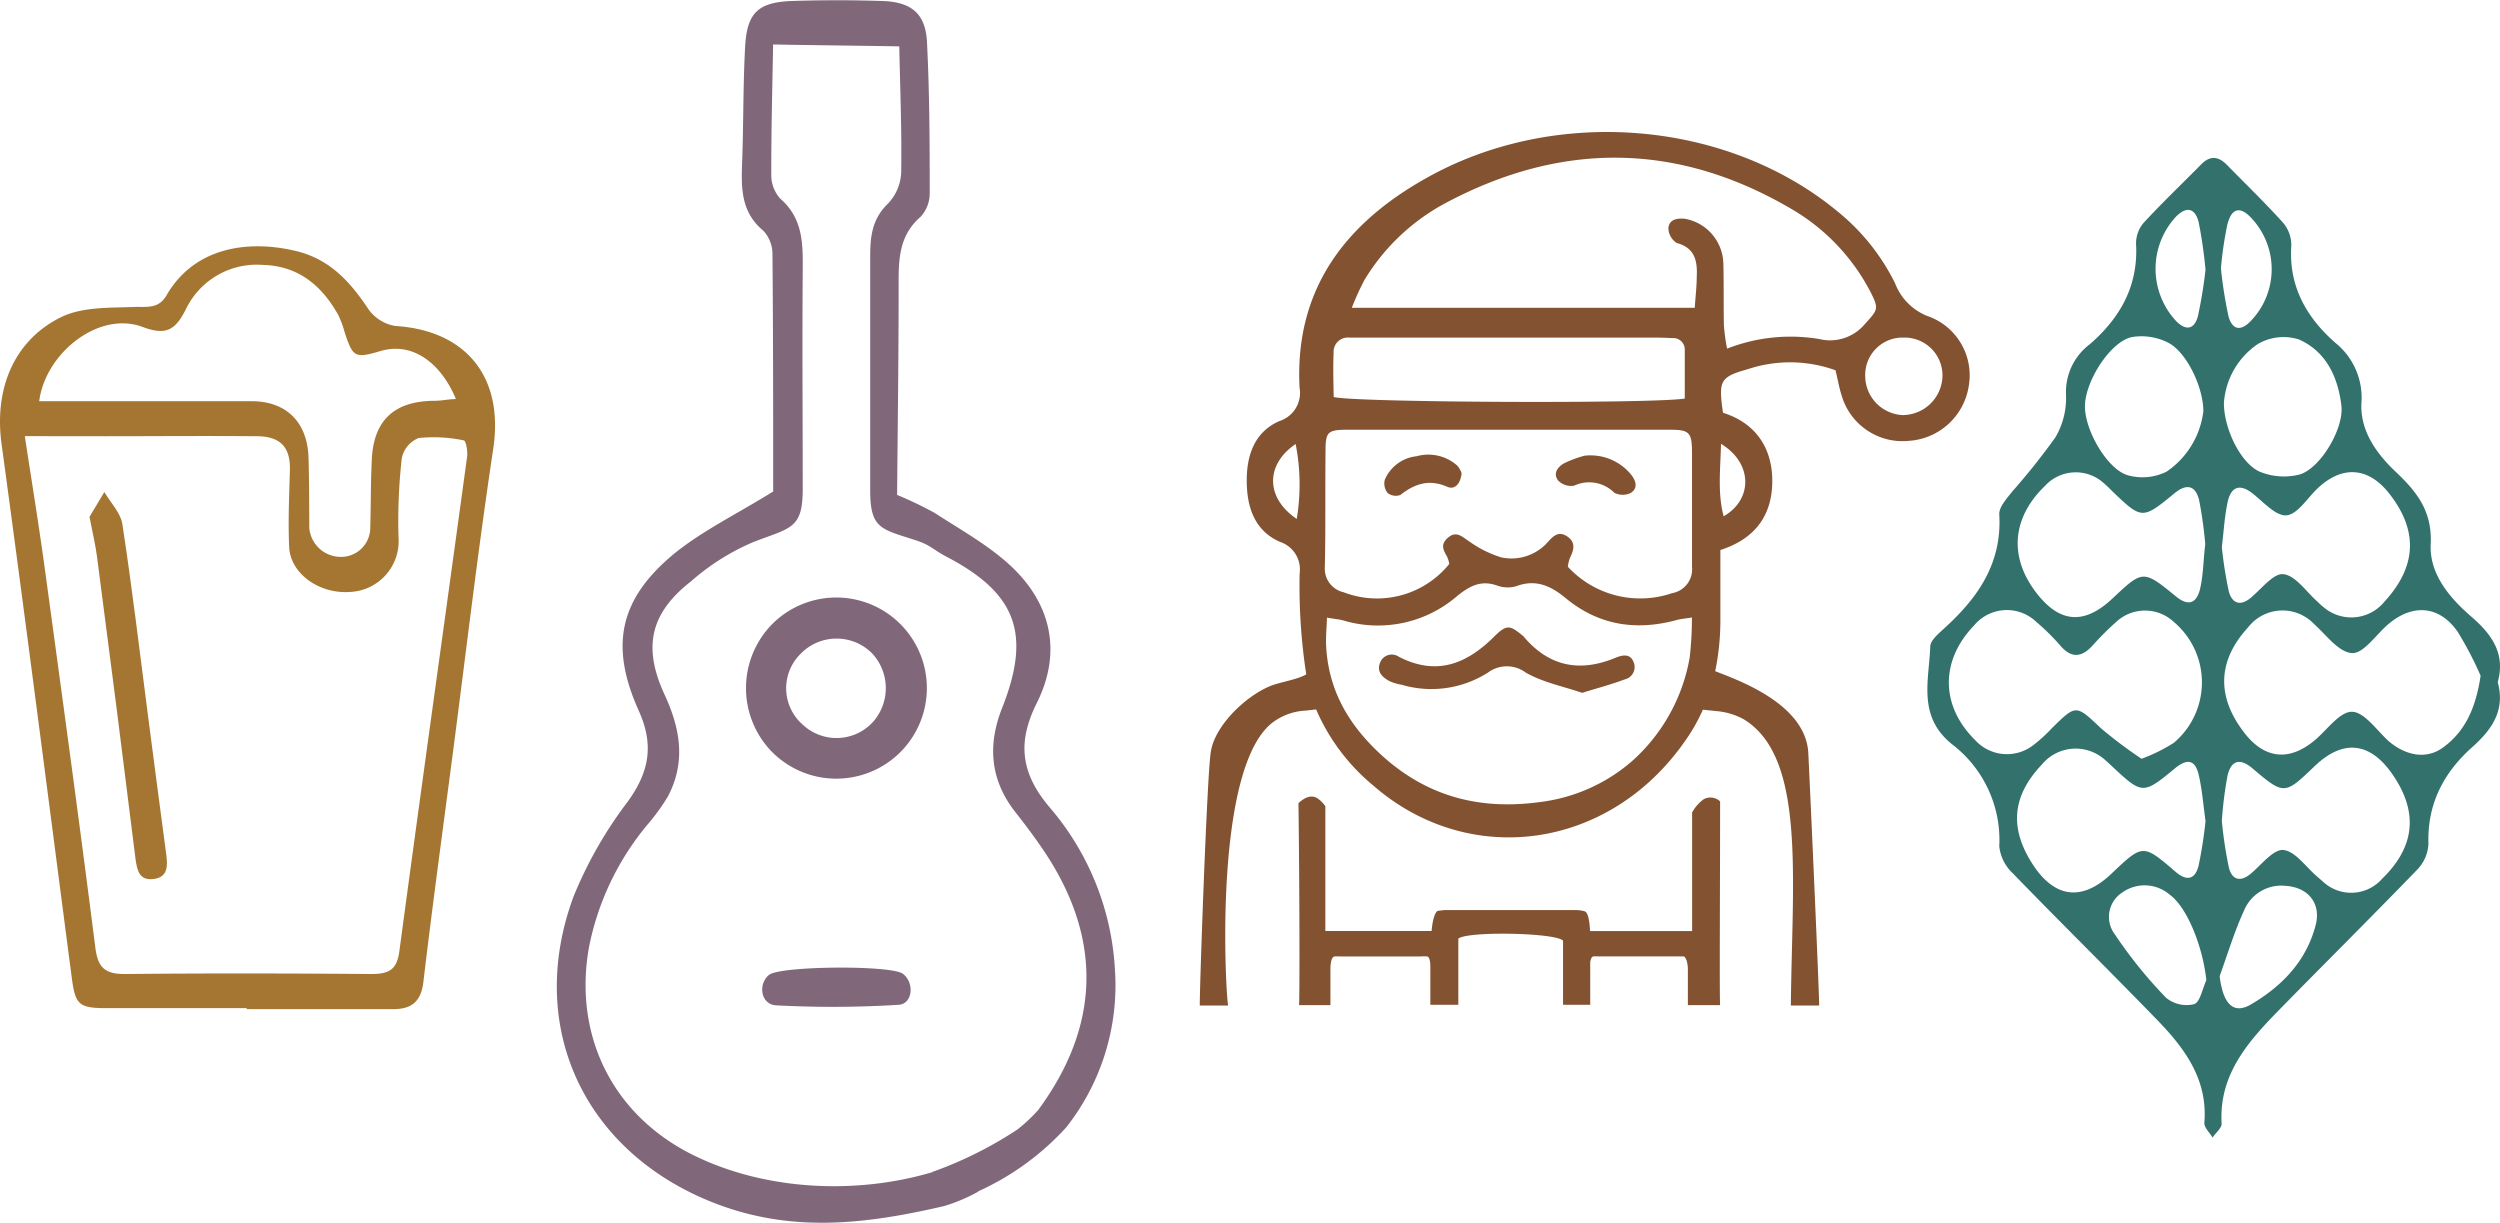
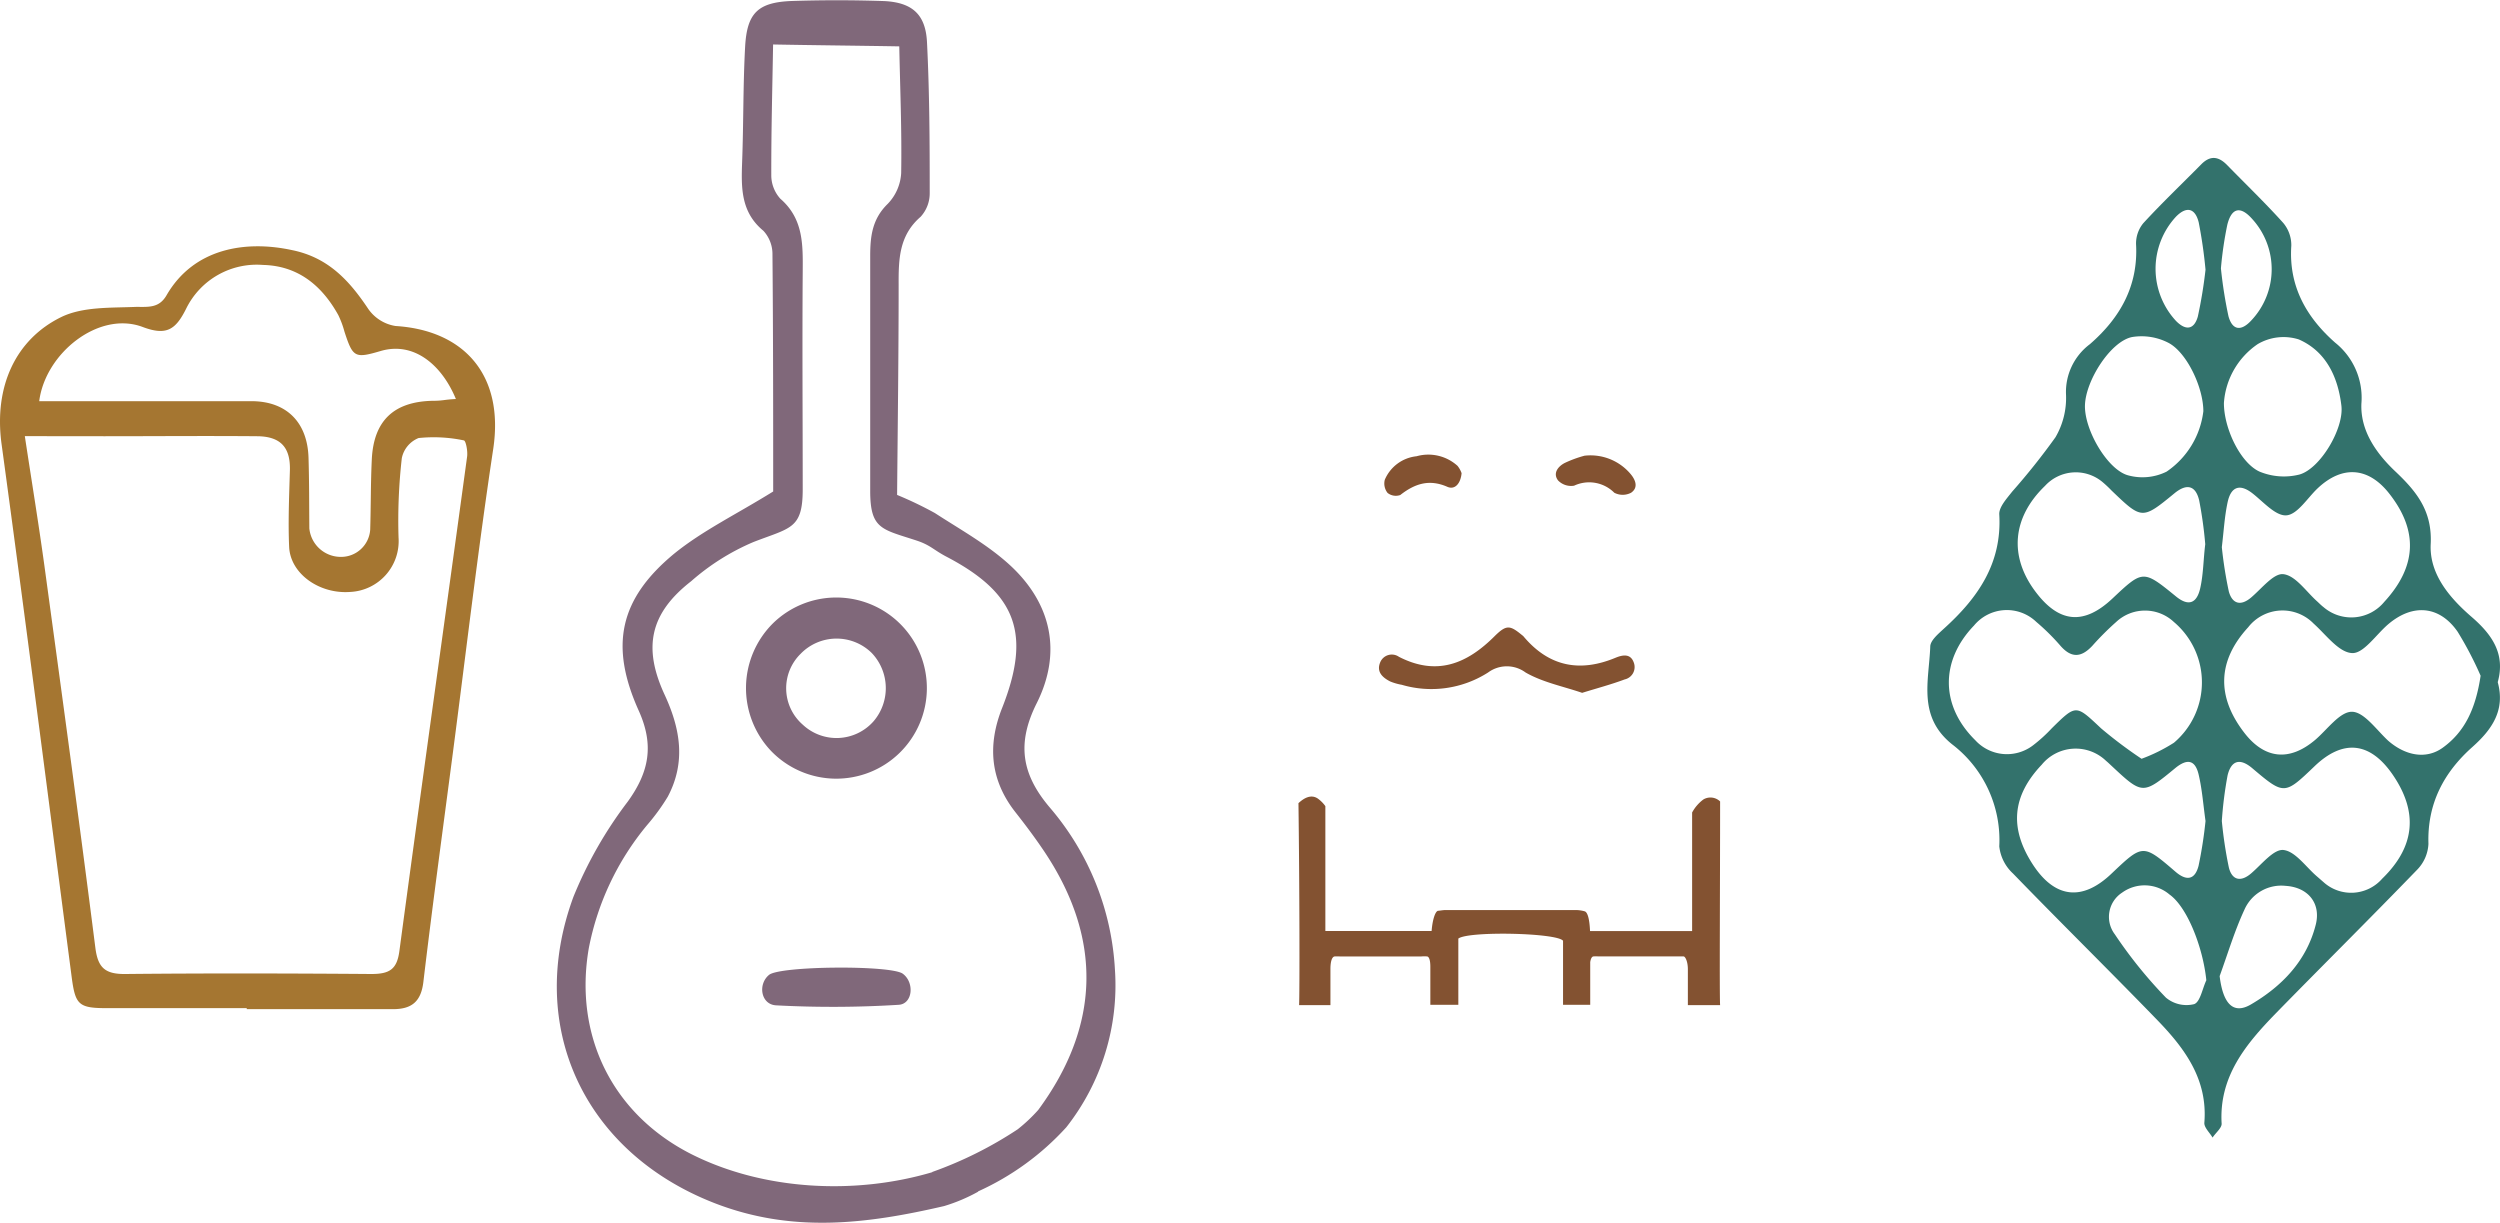
<svg xmlns="http://www.w3.org/2000/svg" viewBox="0 0 276 135">
  <defs>
    <style>.cls-1{fill:#33726c;}.cls-2{fill:#835231;}.cls-3{fill:#a57631;}.cls-4{fill:#80687a;}</style>
  </defs>
  <title>Asset 4</title>
  <g id="Layer_2" data-name="Layer 2">
    <g id="h-upcoming">
      <path class="cls-1" d="M275.75,75.31c.84,3.07-.6,5.2-2.79,7.15-3.16,2.81-5,6.26-4.86,10.7A4.38,4.38,0,0,1,266.87,96c-5.15,5.33-10.42,10.55-15.6,15.85-3.31,3.4-6.32,7-6,12.22,0,.48-.67,1-1,1.52-.32-.55-.95-1.12-.91-1.64.39-4.78-2.16-8.2-5.19-11.33-5.27-5.44-10.67-10.75-15.93-16.18a4.77,4.77,0,0,1-1.52-3,13.3,13.3,0,0,0-5.21-11.27c-3.83-3.08-2.55-7-2.41-10.78,0-.68.9-1.42,1.52-2,3.74-3.38,6.41-7.2,6.1-12.59-.05-.81.82-1.75,1.42-2.52a75.09,75.09,0,0,0,4.78-6,8.59,8.59,0,0,0,1.17-4.68A6.59,6.59,0,0,1,230.72,38c3.34-2.9,5.36-6.44,5.1-11.06a3.52,3.52,0,0,1,.81-2.31c2.06-2.24,4.27-4.34,6.41-6.51,1-1,1.91-.84,2.83.1,2.07,2.12,4.21,4.18,6.19,6.38a3.81,3.81,0,0,1,.9,2.53c-.3,4.46,1.66,7.89,4.83,10.69a7.78,7.78,0,0,1,2.91,6.71c-.14,3,1.62,5.51,3.76,7.53,2.32,2.2,4.07,4.34,3.89,8-.17,3.34,2.13,6,4.59,8.11C275.15,70.1,276.61,72.22,275.75,75.31Zm-1.89-.71a39.06,39.06,0,0,0-2.54-4.86c-2-2.88-4.95-3.12-7.64-.84-1.35,1.14-2.73,3.26-4,3.2-1.47-.06-2.86-2-4.25-3.25a4.8,4.8,0,0,0-7.23.4c-3.37,3.67-3.53,7.61-.45,11.62,2.25,2.94,5,3.22,7.84.82,1.34-1.14,2.73-3.13,4.07-3.11s2.7,2,4,3.2c1.92,1.67,4.2,2.07,6,.78C272.13,80.79,273.32,78.21,273.86,74.6Zm-37.43,9.17A18.67,18.67,0,0,0,240,82,8.73,8.73,0,0,0,240,68.67a4.66,4.66,0,0,0-6.38,0A31.31,31.31,0,0,0,231,71.29c-1.2,1.29-2.3,1.41-3.53,0a24.46,24.46,0,0,0-2.66-2.63,4.7,4.7,0,0,0-6.88.4c-3.75,3.9-3.7,8.88.14,12.66a4.74,4.74,0,0,0,6.37.57,16.73,16.73,0,0,0,2.07-1.88c2.72-2.68,2.66-2.62,5.45,0A48.79,48.79,0,0,0,236.43,83.77Zm8.86-23.36a45.89,45.89,0,0,0,.77,4.88c.35,1.3,1.25,1.71,2.47.67s2.5-2.71,3.57-2.57c1.34.17,2.48,1.9,3.71,3,.23.21.45.44.7.63a4.71,4.71,0,0,0,6.71-.57c3.6-3.91,3.78-7.88.52-12-2.29-2.89-5.15-3.09-7.85-.56-1.13,1.06-2.22,2.87-3.43,3s-2.59-1.5-3.82-2.45c-1.47-1.13-2.37-.59-2.71,1S245.51,58.57,245.29,60.41Zm-1.8,30.23c-.25-1.76-.37-3.48-.76-5.13s-1.28-1.77-2.57-.72c-3.63,3-3.64,2.94-7.14-.33-.17-.16-.34-.32-.52-.47a4.84,4.84,0,0,0-7.09.43c-3.28,3.46-3.59,7-1,11,2.44,3.76,5.48,4.12,8.73,1,3.42-3.24,3.44-3.27,7-.21,1.28,1.12,2.19.89,2.58-.62A47.55,47.55,0,0,0,243.49,90.64Zm1.8,0a46.6,46.6,0,0,0,.78,5.15c.34,1.34,1.27,1.65,2.46.63s2.49-2.7,3.57-2.58c1.33.16,2.48,1.89,3.72,2.94l.7.61A4.55,4.55,0,0,0,263,97c3.64-3.54,4-7.37,1.11-11.54-2.48-3.56-5.44-3.87-8.57-.88-3.33,3.19-3.36,3.22-6.89.23-1.41-1.19-2.33-.8-2.72.77A43.09,43.09,0,0,0,245.29,90.63Zm-1.83-30.55a45.44,45.44,0,0,0-.67-4.84c-.38-1.62-1.34-1.93-2.73-.79-3.57,2.93-3.59,2.91-6.94-.3a13.17,13.17,0,0,0-1-.94,4.6,4.6,0,0,0-6.35.42c-3.64,3.51-4,7.82-1,11.75,2.59,3.41,5.32,3.63,8.45.68,3.36-3.16,3.38-3.18,7-.23,1.45,1.19,2.32.69,2.68-.88S243.25,61.73,243.46,60.08Zm2.06-15.58c0,2.78,1.8,6.57,3.92,7.55a7,7,0,0,0,4.41.33c2.29-.63,4.94-5.07,4.64-7.6-.37-3.14-1.68-6-4.71-7.32a5.62,5.62,0,0,0-4.53.52A8.56,8.56,0,0,0,245.52,44.5Zm-2.27.9c0-2.67-1.85-6.53-3.87-7.57a6.46,6.46,0,0,0-4-.63c-2.35.47-5.11,4.76-5.2,7.51s2.53,7.21,4.81,7.77a6,6,0,0,0,4.2-.42A9.42,9.42,0,0,0,243.25,45.4Zm1.8,62.36c.37,3.06,1.51,4.27,3.47,3.11,3.41-2,6.13-4.8,7.14-8.8.6-2.37-.87-4.13-3.32-4.28a4.44,4.44,0,0,0-4.56,2.64C246.69,102.79,245.94,105.31,245.05,107.76Zm-1.47.46c-.37-3.66-2.12-8.1-4.06-9.47a4.24,4.24,0,0,0-5.23-.22,3.19,3.19,0,0,0-.82,4.6,50.14,50.14,0,0,0,5.65,7,3.54,3.54,0,0,0,3.1.72C242.9,110.64,243.14,109.15,243.58,108.22Zm-.09-78.45a52.4,52.4,0,0,0-.75-5.22c-.37-1.52-1.3-1.88-2.52-.63a8.47,8.47,0,0,0,0,11.49c1.07,1.1,2,1,2.42-.47A51,51,0,0,0,243.49,29.77Zm1.7-.15a49.05,49.05,0,0,0,.83,5.27c.42,1.55,1.38,1.72,2.52.48a8.23,8.23,0,0,0,.08-11.23c-1.26-1.41-2.24-1.24-2.72.64A41,41,0,0,0,245.19,29.62Z" />
-       <path class="cls-2" d="M213.09,35a6.3,6.3,0,0,1-3.86-3.69,23.56,23.56,0,0,0-6.33-7.94c-12.21-10.12-31.28-11.74-45.54-3.65-8.89,5-14.44,12.27-13.89,23.07a3.27,3.27,0,0,1-2.23,3.7c-2.75,1.2-3.63,3.8-3.6,6.69s.91,5.45,3.69,6.65a3.2,3.2,0,0,1,2.15,3.49,64.12,64.12,0,0,0,.73,11.13c-1,.6-3,.86-4.1,1.34-2.75,1.2-6,4.37-6.44,7.22s-1.28,27.53-1.21,28h3.12c-.32-2-1.64-27.15,5.28-31.5a6.6,6.6,0,0,1,3.3-1.06l1.14-.13a22.38,22.38,0,0,0,6.27,8.37c10.58,9.25,26.09,7.17,34.48-4.91A20,20,0,0,0,188,78.35l1.43.15a7.59,7.59,0,0,1,3.08.91c6.87,4.18,5.34,17.48,5.2,31.6h3.12c.07-.47-1.16-27.48-1.2-28-.4-5.43-8-8-10.27-8.91a28.12,28.12,0,0,0,.57-5.31c0-2.67,0-5.35,0-8.07,3.87-1.24,5.7-3.85,5.73-7.54s-1.82-6.48-5.44-7.61c-.52-3.58-.32-3.95,2.76-4.82a14.76,14.76,0,0,1,9.66.13c.25,1,.4,1.94.68,2.79a7,7,0,0,0,7.42,5,7.16,7.16,0,0,0,6.61-6.05A6.92,6.92,0,0,0,213.09,35ZM143.16,57.29c-3.45-2.33-3.47-6-.12-8.27A23.15,23.15,0,0,1,143.16,57.29Zm4.07-18.39a1.57,1.57,0,0,1,1.7-1.63c.6,0,1.2,0,1.81,0h31.82q1,0,2.07.06A1.26,1.26,0,0,1,186,38.62c0,1.77,0,3.53,0,5.38-3.65.59-36.52.44-38.76-.17C147.21,42.25,147.16,40.57,147.23,38.9Zm-.89,10.84c0-2.06.25-2.29,2.41-2.3q17.76,0,35.53,0c2.24,0,2.5.28,2.52,2.48,0,4.22,0,8.44,0,12.66a2.68,2.68,0,0,1-2.22,2.91,10.88,10.88,0,0,1-11.49-2.92,4.39,4.39,0,0,1,.24-1c.45-.88.64-1.73-.33-2.36s-1.54,0-2.11.62a5.35,5.35,0,0,1-5.13,1.71,12.13,12.13,0,0,1-3.53-1.75c-.77-.49-1.41-1.24-2.35-.45s-.5,1.43-.09,2.18a3.43,3.43,0,0,1,.21.74,10.26,10.26,0,0,1-11.68,3.12,2.66,2.66,0,0,1-2.06-2.75C146.36,58.36,146.29,54,146.34,49.74ZM180.21,84a19,19,0,0,1-10.15,4.54c-6.64.92-12.51-.56-17.59-5.22-3.76-3.46-5.94-7.41-6.08-12.43,0-.85.07-1.69.11-2.7.82.14,1.35.18,1.84.32a13.37,13.37,0,0,0,12.59-2.76c1.37-1.09,2.61-1.73,4.37-1.1a3.42,3.42,0,0,0,2.12.06c2.15-.81,3.82,0,5.38,1.28,3.66,3.05,7.81,3.69,12.35,2.45.34-.1.69-.12,1.64-.27a38.62,38.62,0,0,1-.25,4.43A19.89,19.89,0,0,1,180.21,84ZM190,49c3.51,2.12,3.53,6.14.29,8C189.61,54.41,189.93,51.88,190,49Zm10.79-11.58a19.2,19.2,0,0,0-10.12,1.07,22.55,22.55,0,0,1-.35-2.54c-.05-2.25,0-4.5-.06-6.73A5.15,5.15,0,0,0,186,24.15c-.86-.08-1.74.07-1.81,1.06a2,2,0,0,0,.93,1.62c2,.53,2.29,2,2.2,3.72,0,1.05-.13,2.1-.22,3.43H149.24a30.17,30.17,0,0,1,1.4-3.08,23.29,23.29,0,0,1,9-8.51c12.89-6.85,25.73-6.68,38.34.8a22.68,22.68,0,0,1,8.5,9c1,1.94.83,2-.62,3.61A5,5,0,0,1,200.77,37.41Zm9.41,8.41a4.34,4.34,0,0,1-4.28-4.3,4.12,4.12,0,0,1,4.23-4.26,4.18,4.18,0,0,1,4.3,4.22A4.41,4.41,0,0,1,210.18,45.82Z" />
      <path class="cls-2" d="M178.37,72.61c-3.93,1.64-7.33,1-10.13-2.3a.81.81,0,0,0-.19-.18c-1.34-1.1-1.72-1.19-3,.06-3.07,3.09-6.41,4.48-10.61,2.32a1.38,1.38,0,0,0-2.06.6c-.45,1.06.25,1.69,1.09,2.12a6.08,6.08,0,0,0,1.28.37,11.62,11.62,0,0,0,9.54-1.36,3.48,3.48,0,0,1,4.13,0c1.89,1.09,4.15,1.53,6.25,2.25,1.64-.51,3.19-.92,4.69-1.48a1.4,1.4,0,0,0,1-1.89C180,72.13,179.13,72.3,178.37,72.61Z" />
      <path class="cls-2" d="M154.59,54.65c1.6-1.25,3.19-1.79,5.21-.9.85.36,1.46-.41,1.56-1.51a2.76,2.76,0,0,0-.45-.81,4.8,4.8,0,0,0-4.52-1.06,4.29,4.29,0,0,0-3.51,2.6,1.67,1.67,0,0,0,.31,1.45A1.46,1.46,0,0,0,154.59,54.65Z" />
      <path class="cls-2" d="M173.78,53.62a3.92,3.92,0,0,1,4.44.78,2,2,0,0,0,1.85,0c.83-.57.5-1.42-.07-2.09a5.79,5.79,0,0,0-5.07-2,12.9,12.9,0,0,0-2.16.79c-.74.37-1.37,1.13-.76,1.94A2,2,0,0,0,173.78,53.62Z" />
      <path class="cls-2" d="M188.07,88.25a4.38,4.38,0,0,0-1.26,1.45v13.09H175.54c-.06-1.38-.28-2.09-.59-2.18a3.74,3.74,0,0,0-.93-.14l-14.43,0c-.28,0-.55.06-.82.08s-.61.82-.72,2.23H146.32V89a3.61,3.61,0,0,0-.85-.85c-.73-.48-1.5-.06-2.12.52.12,9,.14,21.07.07,22.3h3.46c0-1.28,0-2.63,0-4,0-.87.19-1.37.48-1.38s.35,0,.52,0h9.06a3.81,3.81,0,0,1,.59,0c.23,0,.38.4.38,1.13,0,1.38,0,2.77,0,4.21H161c0-2.4,0-4.8,0-7.31,1.09-.85,10.89-.64,11.56.24,0,2.27,0,4.67,0,7.07h3c0-1.59,0-3.15,0-4.71.06-.39.18-.6.34-.63a3.9,3.9,0,0,1,.58,0c3,0,5.92,0,8.88,0,.17,0,.34,0,.51,0s.46.51.47,1.38c0,1.35,0,2.7,0,4h3.56c-.08-1.17,0-13.42,0-22.49A1.53,1.53,0,0,0,188.07,88.25Z" />
      <path class="cls-3" d="M27.24,111.3H11.83c-3.13,0-3.51-.35-3.91-3.38C5.35,88.26,2.84,68.59.17,49c-.86-6.36,1.58-11.55,6.6-14,2.39-1.16,5.48-1,8.27-1.12,1.37,0,2.52.14,3.34-1.27,3-5.2,8.7-6.11,13.85-5,4,.81,6.33,3.35,8.43,6.5a4.53,4.53,0,0,0,3,1.88c7.56.47,12,5.39,10.8,13.52-1.69,11.19-3,22.44-4.47,33.66-1.1,8.41-2.25,16.82-3.25,25.24-.26,2.18-1.3,3-3.35,3-5.38,0-10.77,0-16.15,0ZM2.74,48.15c.77,5.07,1.52,9.64,2.15,14.22,1.92,14.09,3.85,28.17,5.64,42.28.28,2.18,1.06,2.91,3.34,2.88,9-.09,18.08-.07,27.12,0,2,0,2.83-.5,3.1-2.52,2.44-18.21,5-36.41,7.48-54.61.08-.6-.14-1.75-.36-1.78a16.19,16.19,0,0,0-5-.26,3.05,3.05,0,0,0-1.85,2.22A61.16,61.16,0,0,0,44,59.35a5.62,5.62,0,0,1-5.33,6c-3.39.26-6.63-2-6.75-5-.12-2.76,0-5.53.08-8.29.11-2.59-.94-3.88-3.61-3.9-5.63-.05-11.25,0-16.88,0Zm1.59-3.86H7.41c7.17,0,13.17,0,20.34,0,3.9,0,6.19,2.35,6.31,6.23.08,2.6.07,5.21.09,7.81a3.49,3.49,0,0,0,3.46,3.15,3.22,3.22,0,0,0,3.26-3c.08-2.6.05-5.21.18-7.82.22-4.22,2.43-6.3,6.65-6.41,1.23,0,1.28-.13,2.63-.2-1.56-3.78-4.64-6.37-8.3-5.3-2.86.84-3.07.72-4-2.13a10.27,10.27,0,0,0-.68-1.83c-1.81-3.27-4.46-5.45-8.31-5.54a8.68,8.68,0,0,0-8.47,4.79c-1.17,2.36-2.18,3.06-4.84,2.05C10.89,34.29,5,39,4.33,44.29Z" />
-       <path class="cls-3" d="M9.88,57.06l1.64-2.74c.7,1.2,1.83,2.33,2,3.61,1.07,7,1.91,14.1,2.83,21.16.67,5.07,1.31,10.14,2,15.21.18,1.31.19,2.54-1.38,2.74s-1.82-.9-2-2.14Q12.9,78.15,10.7,61.39C10.54,60.15,10.24,58.92,9.88,57.06Z" />
      <path class="cls-4" d="M85.36,54.26c0-8.27,0-17.22-.08-26.17a3.79,3.79,0,0,0-1-2.61c-2.5-2.06-2.45-4.75-2.35-7.57.16-4.24.1-8.49.33-12.72.2-3.76,1.41-4.93,5.14-5.08C90.79,0,94.22,0,97.64.12c3.08.16,4.55,1.48,4.7,4.54.28,5.53.3,11.09.3,16.63a3.83,3.83,0,0,1-1,2.64c-2.41,2.08-2.44,4.74-2.43,7.57,0,7.66-.1,15.32-.17,23.14a41,41,0,0,1,4.17,2c2.85,1.85,5.89,3.53,8.35,5.81,4.55,4.23,5.68,9.61,2.9,15.17-2.23,4.45-1.7,7.86,1.48,11.58a30,30,0,0,1,7.15,17.87,25.33,25.33,0,0,1-5.37,17.38,29.67,29.67,0,0,1-9.76,7.09c-.52.28-5.59-1.94-5-2.17a43.28,43.28,0,0,0,9.4-4.7,17.94,17.94,0,0,0,2.26-2.13c6.85-9.29,7.1-18.91.68-28.52-1-1.49-2.07-2.92-3.18-4.33-2.8-3.55-3.12-7.4-1.49-11.52,3.23-8.17,1.62-12.65-6.12-16.7-1.44-.75-1.77-1.28-3.31-1.79-3.83-1.26-5.12-1.23-5.13-5.44,0-8.65,0-17.29,0-25.94,0-2.19.21-4.12,1.94-5.8a5.31,5.31,0,0,0,1.48-3.38c.08-4.71-.12-9.41-.21-14-3.88-.07-9.83-.13-13.93-.21-.08,4.71-.21,9.55-.2,14.39a3.86,3.86,0,0,0,1,2.64c2.57,2.23,2.49,5.11,2.47,8.08-.06,8,0,16,0,24,0,4.41-1.36,4.23-5.44,5.82a25.44,25.44,0,0,0-6.88,4.33c-4.54,3.54-5.35,7.3-2.92,12.54,1.75,3.79,2.35,7.46.34,11.25a23.1,23.1,0,0,1-2.29,3.14A30.23,30.23,0,0,0,65,104.7c-1.66,9.66,2.63,18.35,11.41,22.76,8,4,18.11,4.46,26.58,1.93,2.38-.71,3.87-1.26,5,2.17a18.83,18.83,0,0,1-3.76,1.59c-8.62,2-16.81,3-25.38-.34C64.51,127.21,58,113.4,63.31,99a45.76,45.76,0,0,1,6-10.51c2.35-3.26,2.92-6.21,1.22-10-3.26-7.22-2.15-12.38,3.93-17.39C77.59,58.57,81.3,56.78,85.36,54.26Z" />
      <path class="cls-4" d="M85.33,68.82a10,10,0,1,1-.18,14.11A10.08,10.08,0,0,1,85.33,68.82ZM88.62,80a5.45,5.45,0,0,0,7.83-.38,5.63,5.63,0,0,0-.21-7.53,5.53,5.53,0,0,0-7.86.1A5.33,5.33,0,0,0,88.62,80Z" />
      <path class="cls-4" d="M84.9,107.63c1.19-1,13.46-1.1,14.77-.13s1.1,3.33-.45,3.43a117.63,117.63,0,0,1-13.54.06C84,110.9,83.64,108.67,84.9,107.63Z" />
    </g>
  </g>
</svg>